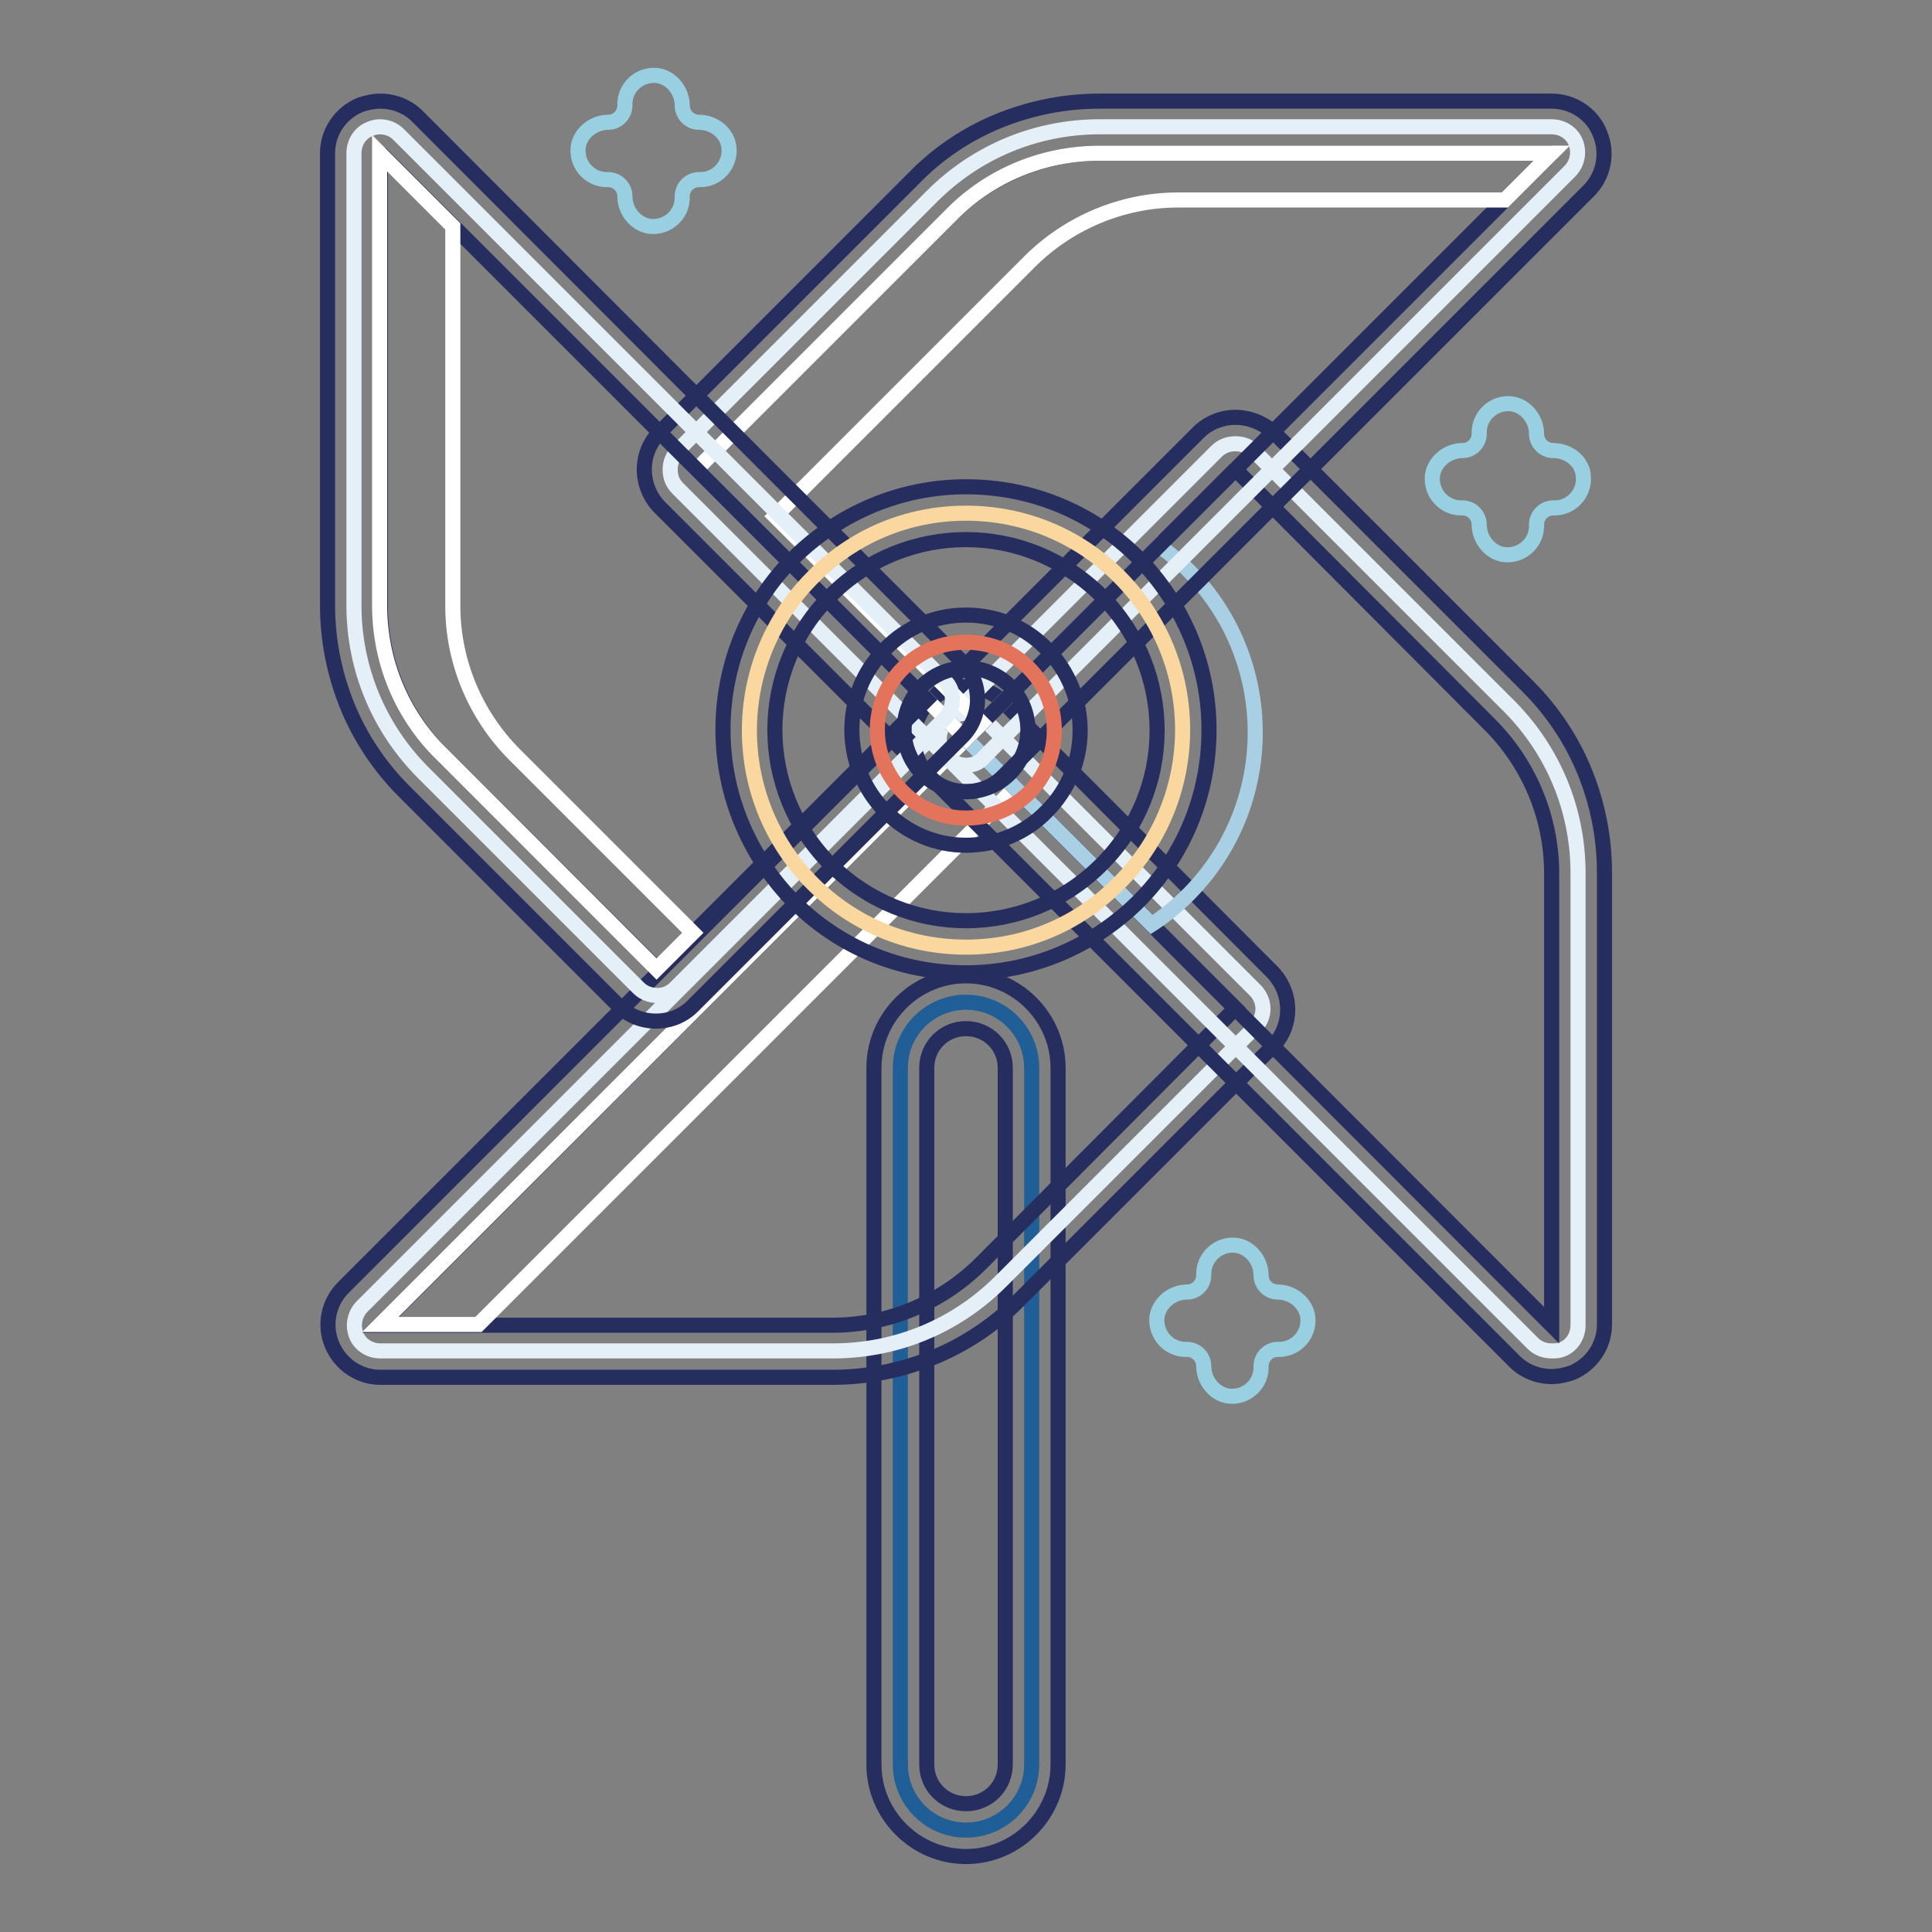
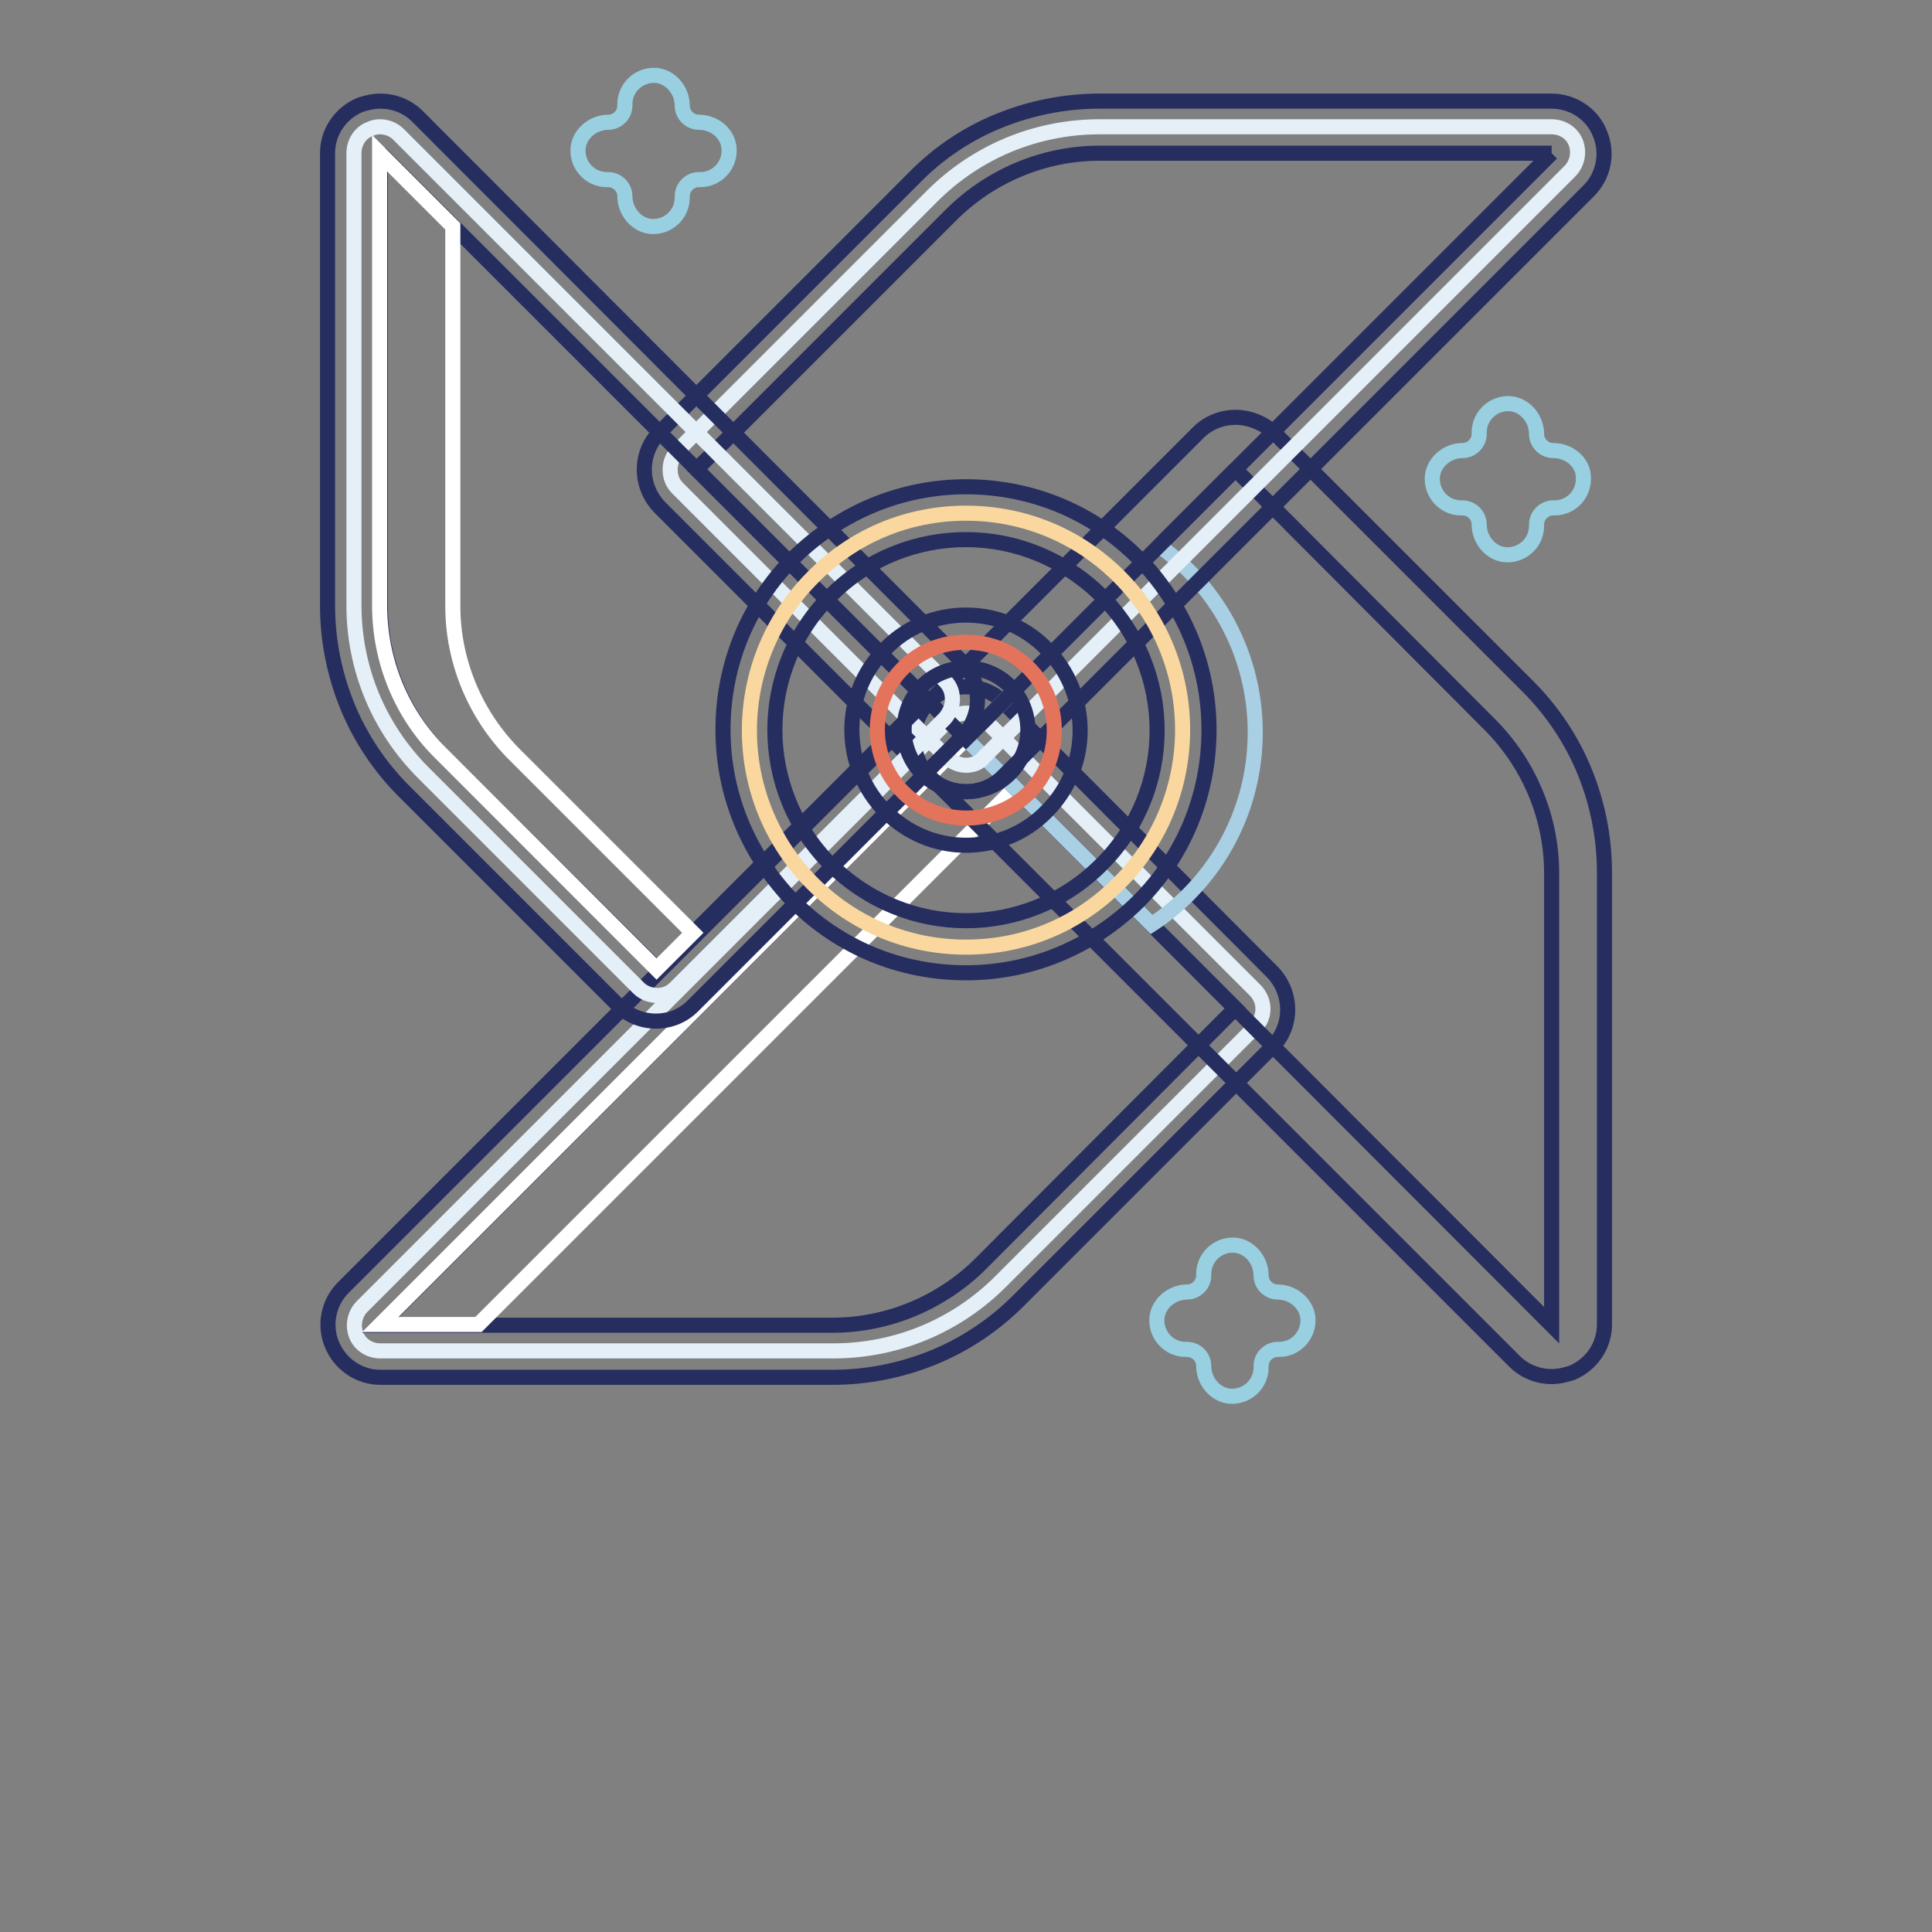
<svg xmlns="http://www.w3.org/2000/svg" version="1.1" x="0px" y="0px" viewBox="0 0 256 256" enable-background="new 0 0 256 256" xml:space="preserve">
  <rect x="0" y="0" width="256" height="256" fill="#808080" stroke="none" />
  <g>
-     <path stroke-width="2" fill-opacity="0" stroke="#205e98" d="M128,242.5c-4.8,0-8.7-3.9-8.7-8.7v-92.3c0-4.8,3.9-8.7,8.7-8.7c4.8,0,8.7,3.9,8.7,8.7v92.3 C136.7,238.6,132.8,242.5,128,242.5z" />
-     <path stroke-width="2" fill-opacity="0" stroke="#262e60" d="M128,136.3c2.9,0,5.2,2.3,5.2,5.2v92.3c0,2.9-2.3,5.2-5.2,5.2c-2.9,0-5.2-2.3-5.2-5.2v-92.3 C122.8,138.6,125.1,136.3,128,136.3 M128,129.3c-6.7,0-12.2,5.5-12.2,12.2v92.3c0,6.7,5.5,12.2,12.2,12.2c6.7,0,12.2-5.5,12.2-12.2 v-92.3C140.2,134.8,134.7,129.3,128,129.3z" />
    <path stroke-width="2" fill-opacity="0" stroke="#e4eff8" d="M50.4,179c-1.4,0-2.7-0.8-3.2-2.1c-0.5-1.3-0.2-2.8,0.8-3.8l77.6-77.6c0.7-0.7,1.5-1,2.5-1s1.8,0.4,2.5,1 l35.7,35.7c1.4,1.4,1.4,3.6,0,4.9l-33.7,33.7c-5.9,5.9-13.8,9.2-22.2,9.2L50.4,179L50.4,179z" />
    <path stroke-width="2" fill-opacity="0" stroke="#262e60" d="M128,97.9l35.7,35.7L130,167.4c-5.2,5.2-12.3,8.2-19.7,8.2H50.4L128,97.9 M128,91c-1.8,0-3.6,0.7-4.9,2 l-77.6,77.6c-2,2-2.6,5-1.5,7.6c1.1,2.6,3.6,4.3,6.4,4.3h59.9c4.6,0,9.1-0.9,13.3-2.6c4.2-1.7,8.1-4.3,11.3-7.5l33.7-33.7 c2.7-2.7,2.7-7.1,0-9.9L132.9,93C131.6,91.7,129.8,91,128,91L128,91z" />
    <path stroke-width="2" fill-opacity="0" stroke="#ffffff" d="M134.5,104.4l-6.5-6.5l-77.6,77.6h13L134.5,104.4z" />
-     <path stroke-width="2" fill-opacity="0" stroke="#e4eff8" d="M205.6,179c-0.9,0-1.8-0.3-2.5-1l-77.6-77.6c-1.4-1.4-1.4-3.6,0-4.9l35.7-35.7c0.7-0.7,1.6-1,2.5-1 c0.9,0,1.8,0.3,2.5,1l33.7,33.7c5.9,5.9,9.2,13.8,9.2,22.2v59.9c0,1.4-0.8,2.7-2.1,3.2C206.5,179,206.1,179,205.6,179z" />
    <path stroke-width="2" fill-opacity="0" stroke="#262e60" d="M163.7,62.2L197.4,96c5.2,5.2,8.2,12.3,8.2,19.7v59.9L128,97.9L163.7,62.2 M163.7,55.3 c-1.8,0-3.6,0.7-4.9,2L123.1,93c-1.3,1.3-2,3.1-2,4.9s0.7,3.6,2,4.9l77.6,77.6c1.3,1.3,3.1,2,4.9,2c0.9,0,1.8-0.2,2.7-0.5 c2.6-1.1,4.3-3.6,4.3-6.4v-59.9c0-4.6-0.9-9.1-2.6-13.3s-4.3-8.1-7.5-11.3l-33.7-33.7C167.3,56,165.5,55.3,163.7,55.3L163.7,55.3z" />
    <path stroke-width="2" fill-opacity="0" stroke="#a8cfe3" d="M152.6,122.5c1.7-1.1,3.3-2.4,4.8-3.9c11.9-11.9,11.9-31.2,0-43.1c-1.2-1.2-2.5-2.2-3.8-3.2L128,97.9 L152.6,122.5z" />
    <path stroke-width="2" fill-opacity="0" stroke="#e4eff8" d="M128,101.4c-0.9,0-1.8-0.4-2.5-1L89.8,64.7c-0.7-0.7-1-1.5-1-2.5s0.4-1.8,1-2.5L123.5,26 c5.9-5.9,13.8-9.2,22.2-9.2h59.9c1.4,0,2.7,0.8,3.2,2.1c0.5,1.3,0.2,2.8-0.8,3.8l-77.6,77.6C129.8,101.1,128.9,101.4,128,101.4 L128,101.4z" />
    <path stroke-width="2" fill-opacity="0" stroke="#262e60" d="M205.6,20.3L128,97.9L92.3,62.2L126,28.5c5.2-5.2,12.3-8.2,19.7-8.2H205.6 M205.6,13.4h-59.9 c-4.6,0-9.1,0.9-13.3,2.6c-4.2,1.7-8.1,4.3-11.3,7.6L87.4,57.3c-2.7,2.7-2.7,7.1,0,9.9l35.7,35.7c1.3,1.3,3.1,2,4.9,2 s3.6-0.7,4.9-2l77.6-77.6c2-2,2.6-5,1.5-7.6C211,15.1,208.4,13.4,205.6,13.4z" />
-     <path stroke-width="2" fill-opacity="0" stroke="#ffffff" d="M102.7,68.4l33.7-33.7c5.2-5.2,12.3-8.2,19.7-8.2h43.3l6.2-6.2h-59.9c-7.4,0-14.5,2.9-19.7,8.2L92.3,62.2 L128,97.9l2.1-2.1L102.7,68.4z" />
    <path stroke-width="2" fill-opacity="0" stroke="#e4eff8" d="M87.1,131.9c-0.9,0-1.8-0.3-2.5-1l-28.5-28.5c-5.9-5.9-9.2-13.8-9.2-22.2V20.3c0-1.4,0.8-2.7,2.1-3.2 c0.4-0.2,0.9-0.3,1.3-0.3c0.9,0,1.8,0.3,2.5,1l72.4,72.4c0.7,0.7,1,1.5,1,2.5c0,0.9-0.4,1.8-1,2.5l-35.7,35.7 C88.8,131.6,88,131.9,87.1,131.9z" />
    <path stroke-width="2" fill-opacity="0" stroke="#262e60" d="M50.4,20.3l72.4,72.4l-35.7,35.7L58.6,100c-5.2-5.2-8.2-12.3-8.2-19.7V20.3 M50.4,13.4 c-0.9,0-1.8,0.2-2.7,0.5c-2.6,1.1-4.3,3.6-4.3,6.4v59.9c0,4.6,0.9,9.1,2.6,13.3c1.7,4.2,4.3,8.1,7.5,11.3l28.5,28.5 c1.3,1.3,3.1,2,4.9,2c1.9,0,3.6-0.7,4.9-2l35.7-35.7c2.7-2.7,2.7-7.1,0-9.9L55.3,15.4C54,14.1,52.2,13.4,50.4,13.4z" />
    <path stroke-width="2" fill-opacity="0" stroke="#ffffff" d="M68.2,100c-5.2-5.2-8.2-12.3-8.2-19.7V30l-9.7-9.7v59.9c0,7.4,2.9,14.5,8.2,19.7L87,128.4l4.8-4.8L68.2,100 z" />
    <path stroke-width="2" fill-opacity="0" stroke="#f9d79f" d="M128,125.5c-7.7,0-14.9-3-20.3-8.4c-11.2-11.2-11.2-29.4,0-40.6C113.1,71,120.3,68,128,68 c7.7,0,14.9,3,20.3,8.4c11.2,11.2,11.2,29.4,0,40.6C142.9,122.5,135.7,125.5,128,125.5z" />
    <path stroke-width="2" fill-opacity="0" stroke="#262e60" d="M128,71.5c6.5,0,12.9,2.5,17.9,7.4c9.9,9.9,9.9,25.9,0,35.7c-4.9,4.9-11.4,7.4-17.9,7.4 c-6.5,0-12.9-2.5-17.9-7.4c-9.9-9.9-9.9-25.9,0-35.7C115.1,73.9,121.6,71.5,128,71.5 M128,64.5c-8.6,0-16.7,3.4-22.8,9.4 c-6.1,6.1-9.4,14.2-9.4,22.8c0,8.6,3.4,16.7,9.4,22.8c6.1,6.1,14.2,9.4,22.8,9.4c8.6,0,16.7-3.4,22.8-9.4 c6.1-6.1,9.4-14.2,9.4-22.8c0-8.6-3.4-16.7-9.4-22.8C144.7,67.8,136.6,64.5,128,64.5z" />
    <path stroke-width="2" fill-opacity="0" stroke="#e4735c" d="M128,108.4c-3.1,0-6.1-1.2-8.3-3.4c-4.6-4.6-4.6-12,0-16.5c2.2-2.2,5.1-3.4,8.3-3.4s6.1,1.2,8.3,3.4 c2.2,2.2,3.4,5.1,3.4,8.3s-1.2,6.1-3.4,8.3C134.1,107.2,131.1,108.4,128,108.4z" />
    <path stroke-width="2" fill-opacity="0" stroke="#262e60" d="M128,88.5c2.1,0,4.2,0.8,5.8,2.4c3.2,3.2,3.2,8.4,0,11.6c-1.6,1.6-3.7,2.4-5.8,2.4c-2.1,0-4.2-0.8-5.8-2.4 c-3.2-3.2-3.2-8.4,0-11.6C123.8,89.3,125.9,88.5,128,88.5 M128,81.5c-4.1,0-7.9,1.6-10.7,4.5c-5.9,5.9-5.9,15.5,0,21.5 c2.9,2.9,6.7,4.5,10.7,4.5s7.9-1.6,10.7-4.5c5.9-5.9,5.9-15.5,0-21.5C135.9,83.1,132.1,81.5,128,81.5z" />
    <path stroke-width="2" fill-opacity="0" stroke="#98d0e1" d="M92.6,16.2c-1.2,0-2.2-1-2.2-2.2c0-2-1.5-3.8-3.4-4c-2.3-0.2-4.2,1.6-4.2,3.8V14c0,1.2-1,2.2-2.2,2.2 c-2,0-3.8,1.5-4,3.4c-0.2,2.3,1.6,4.2,3.8,4.2h0.2c1.2,0,2.2,1,2.2,2.2c0,2,1.5,3.8,3.4,4c2.3,0.2,4.2-1.6,4.2-3.8V26 c0-1.2,1-2.2,2.2-2.2h0.2c2.2,0,4-1.9,3.8-4.2C96.4,17.6,94.6,16.2,92.6,16.2L92.6,16.2z M169.3,171.2c-1.2,0-2.2-1-2.2-2.2 c0-2-1.5-3.8-3.4-4c-2.3-0.2-4.2,1.6-4.2,3.8v0.2c0,1.2-1,2.2-2.2,2.2c-2,0-3.8,1.5-4,3.4c-0.2,2.3,1.6,4.2,3.8,4.2h0.2 c1.2,0,2.2,1,2.2,2.2c0,2,1.5,3.8,3.4,4c2.3,0.2,4.2-1.6,4.2-3.8V181c0-1.2,1-2.2,2.2-2.2h0.2c2.2,0,4-1.9,3.8-4.2 C173.1,172.7,171.3,171.2,169.3,171.2z M205.8,59.7c-1.2,0-2.2-1-2.2-2.2c0-2-1.5-3.8-3.4-4c-2.3-0.2-4.2,1.6-4.2,3.8v0.2 c0,1.2-1,2.2-2.2,2.2c-2,0-3.8,1.5-4,3.4c-0.2,2.3,1.6,4.2,3.8,4.2h0.2c1.2,0,2.2,1,2.2,2.2c0,2,1.5,3.8,3.4,4 c2.3,0.2,4.2-1.6,4.2-3.8v-0.2c0-1.2,1-2.2,2.2-2.2h0.2c2.2,0,4-1.9,3.8-4.2C209.7,61.2,207.9,59.7,205.8,59.7L205.8,59.7z" />
  </g>
</svg>